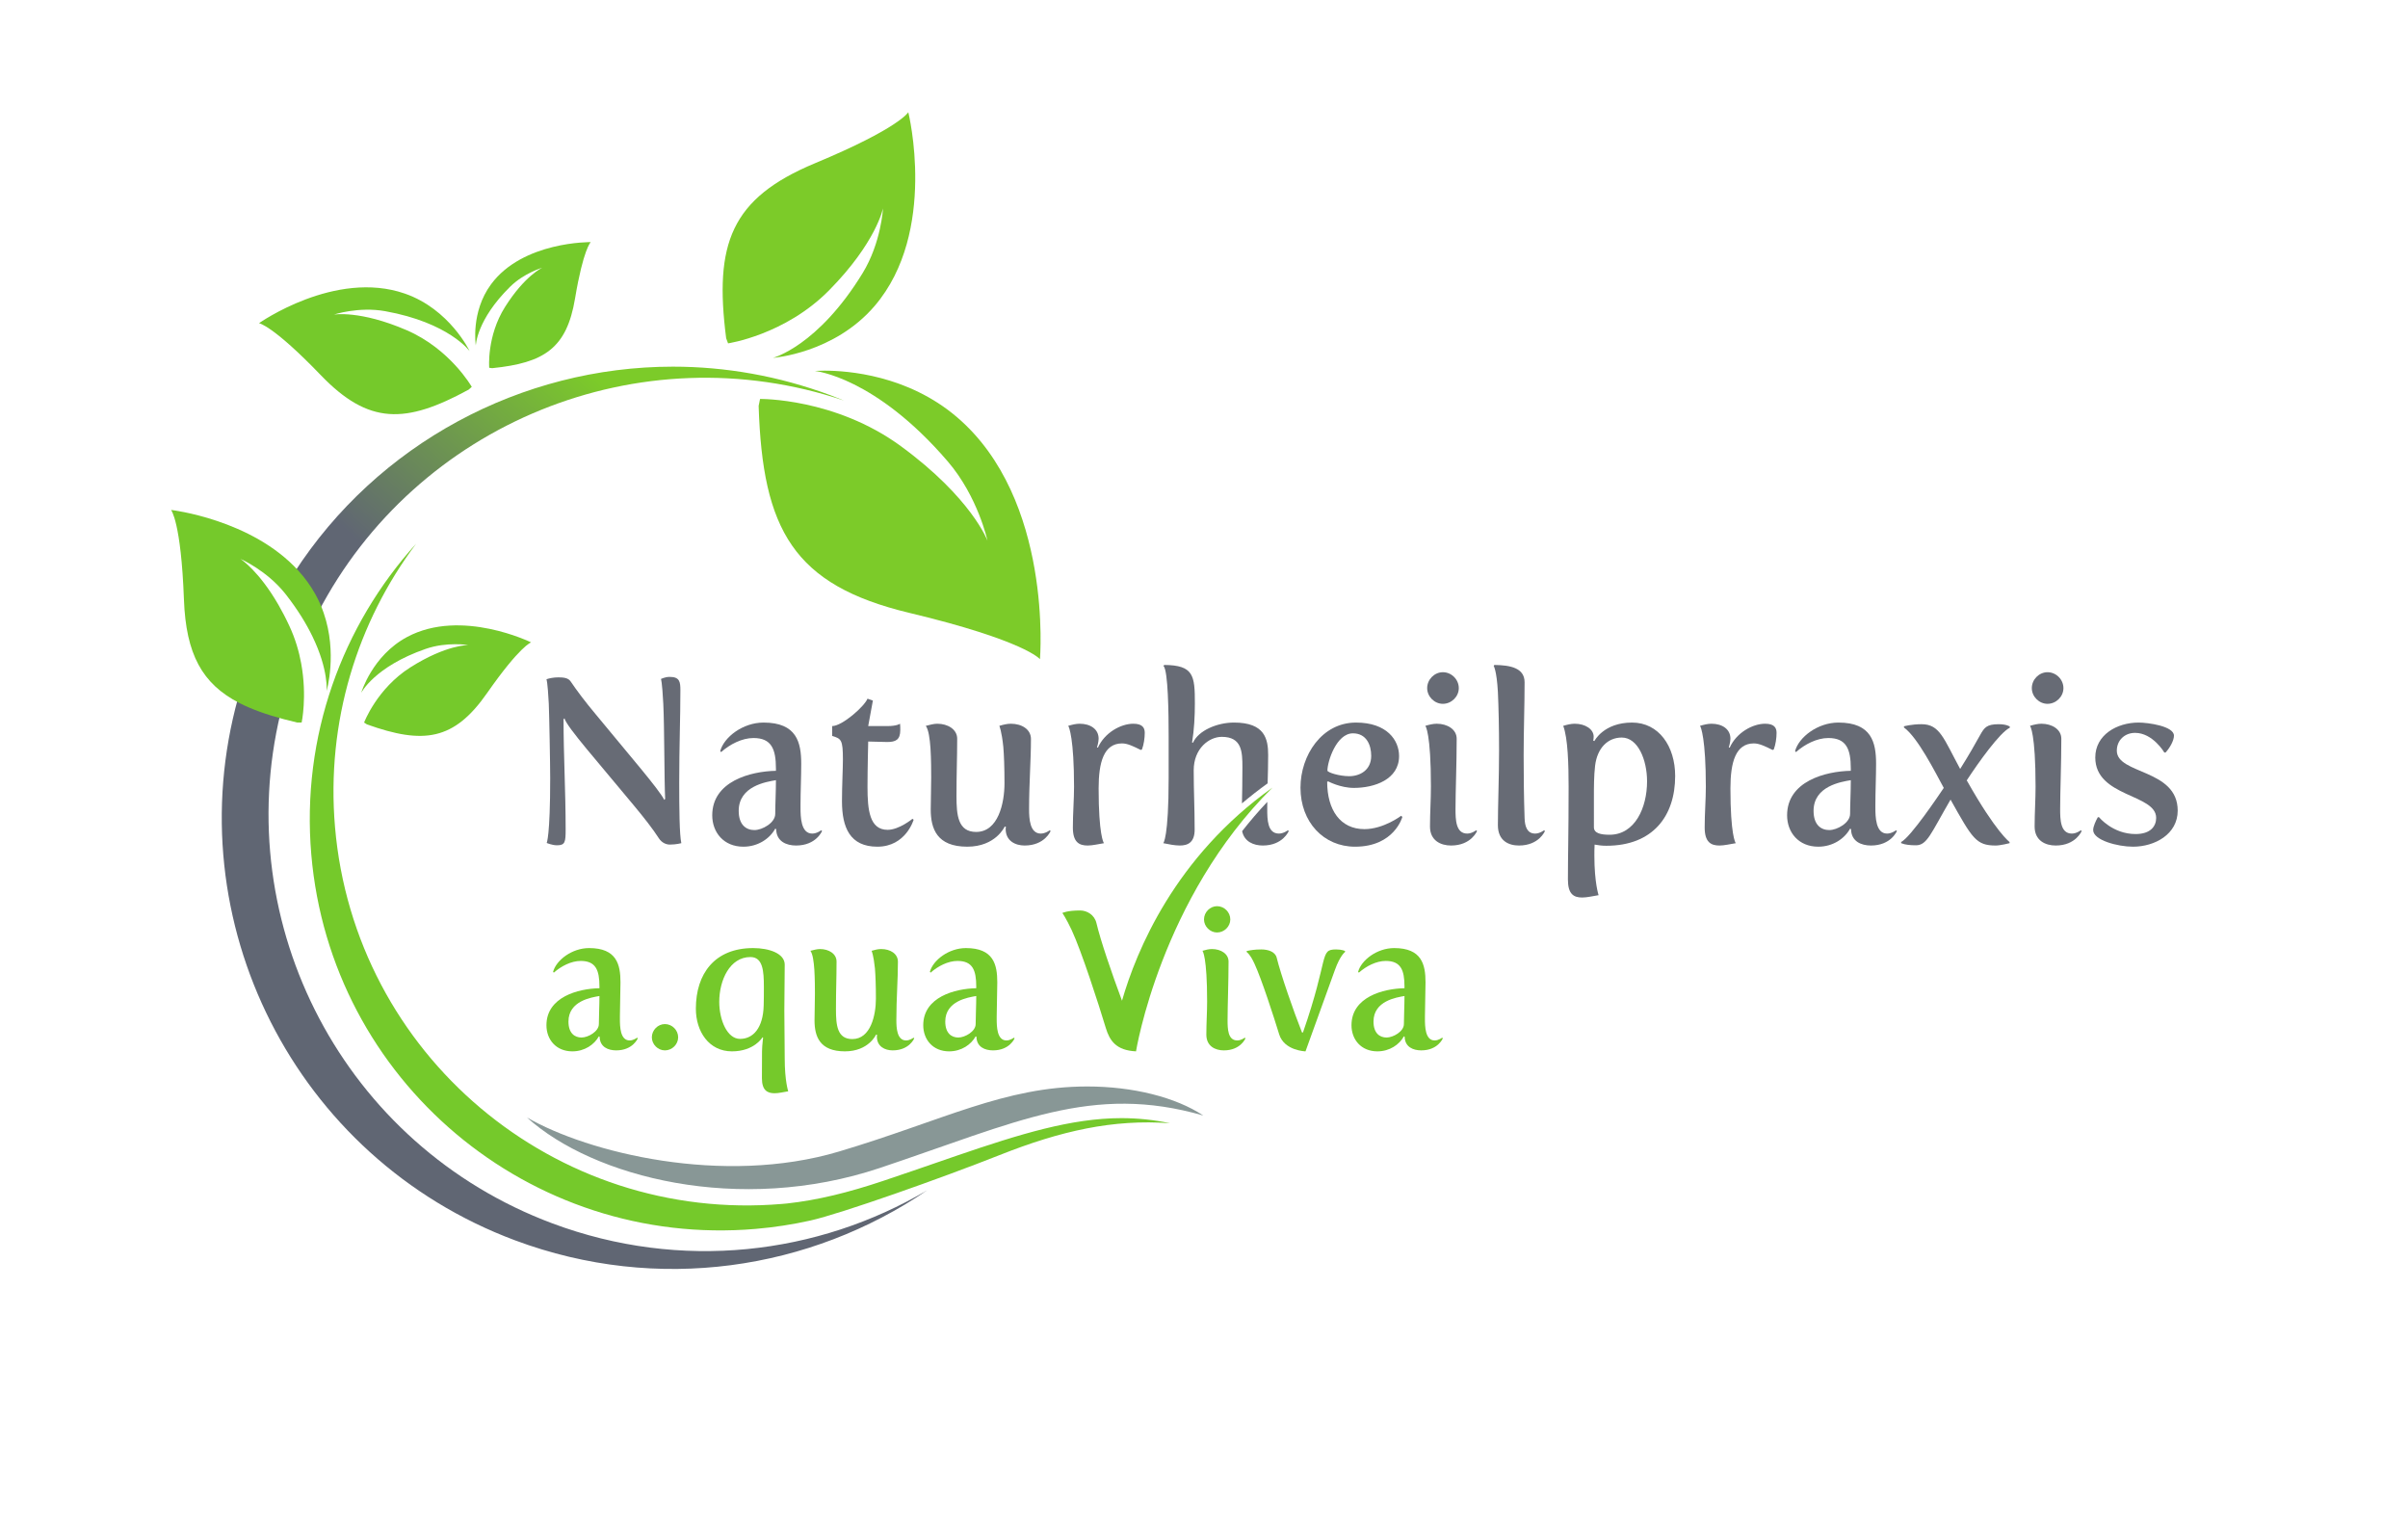
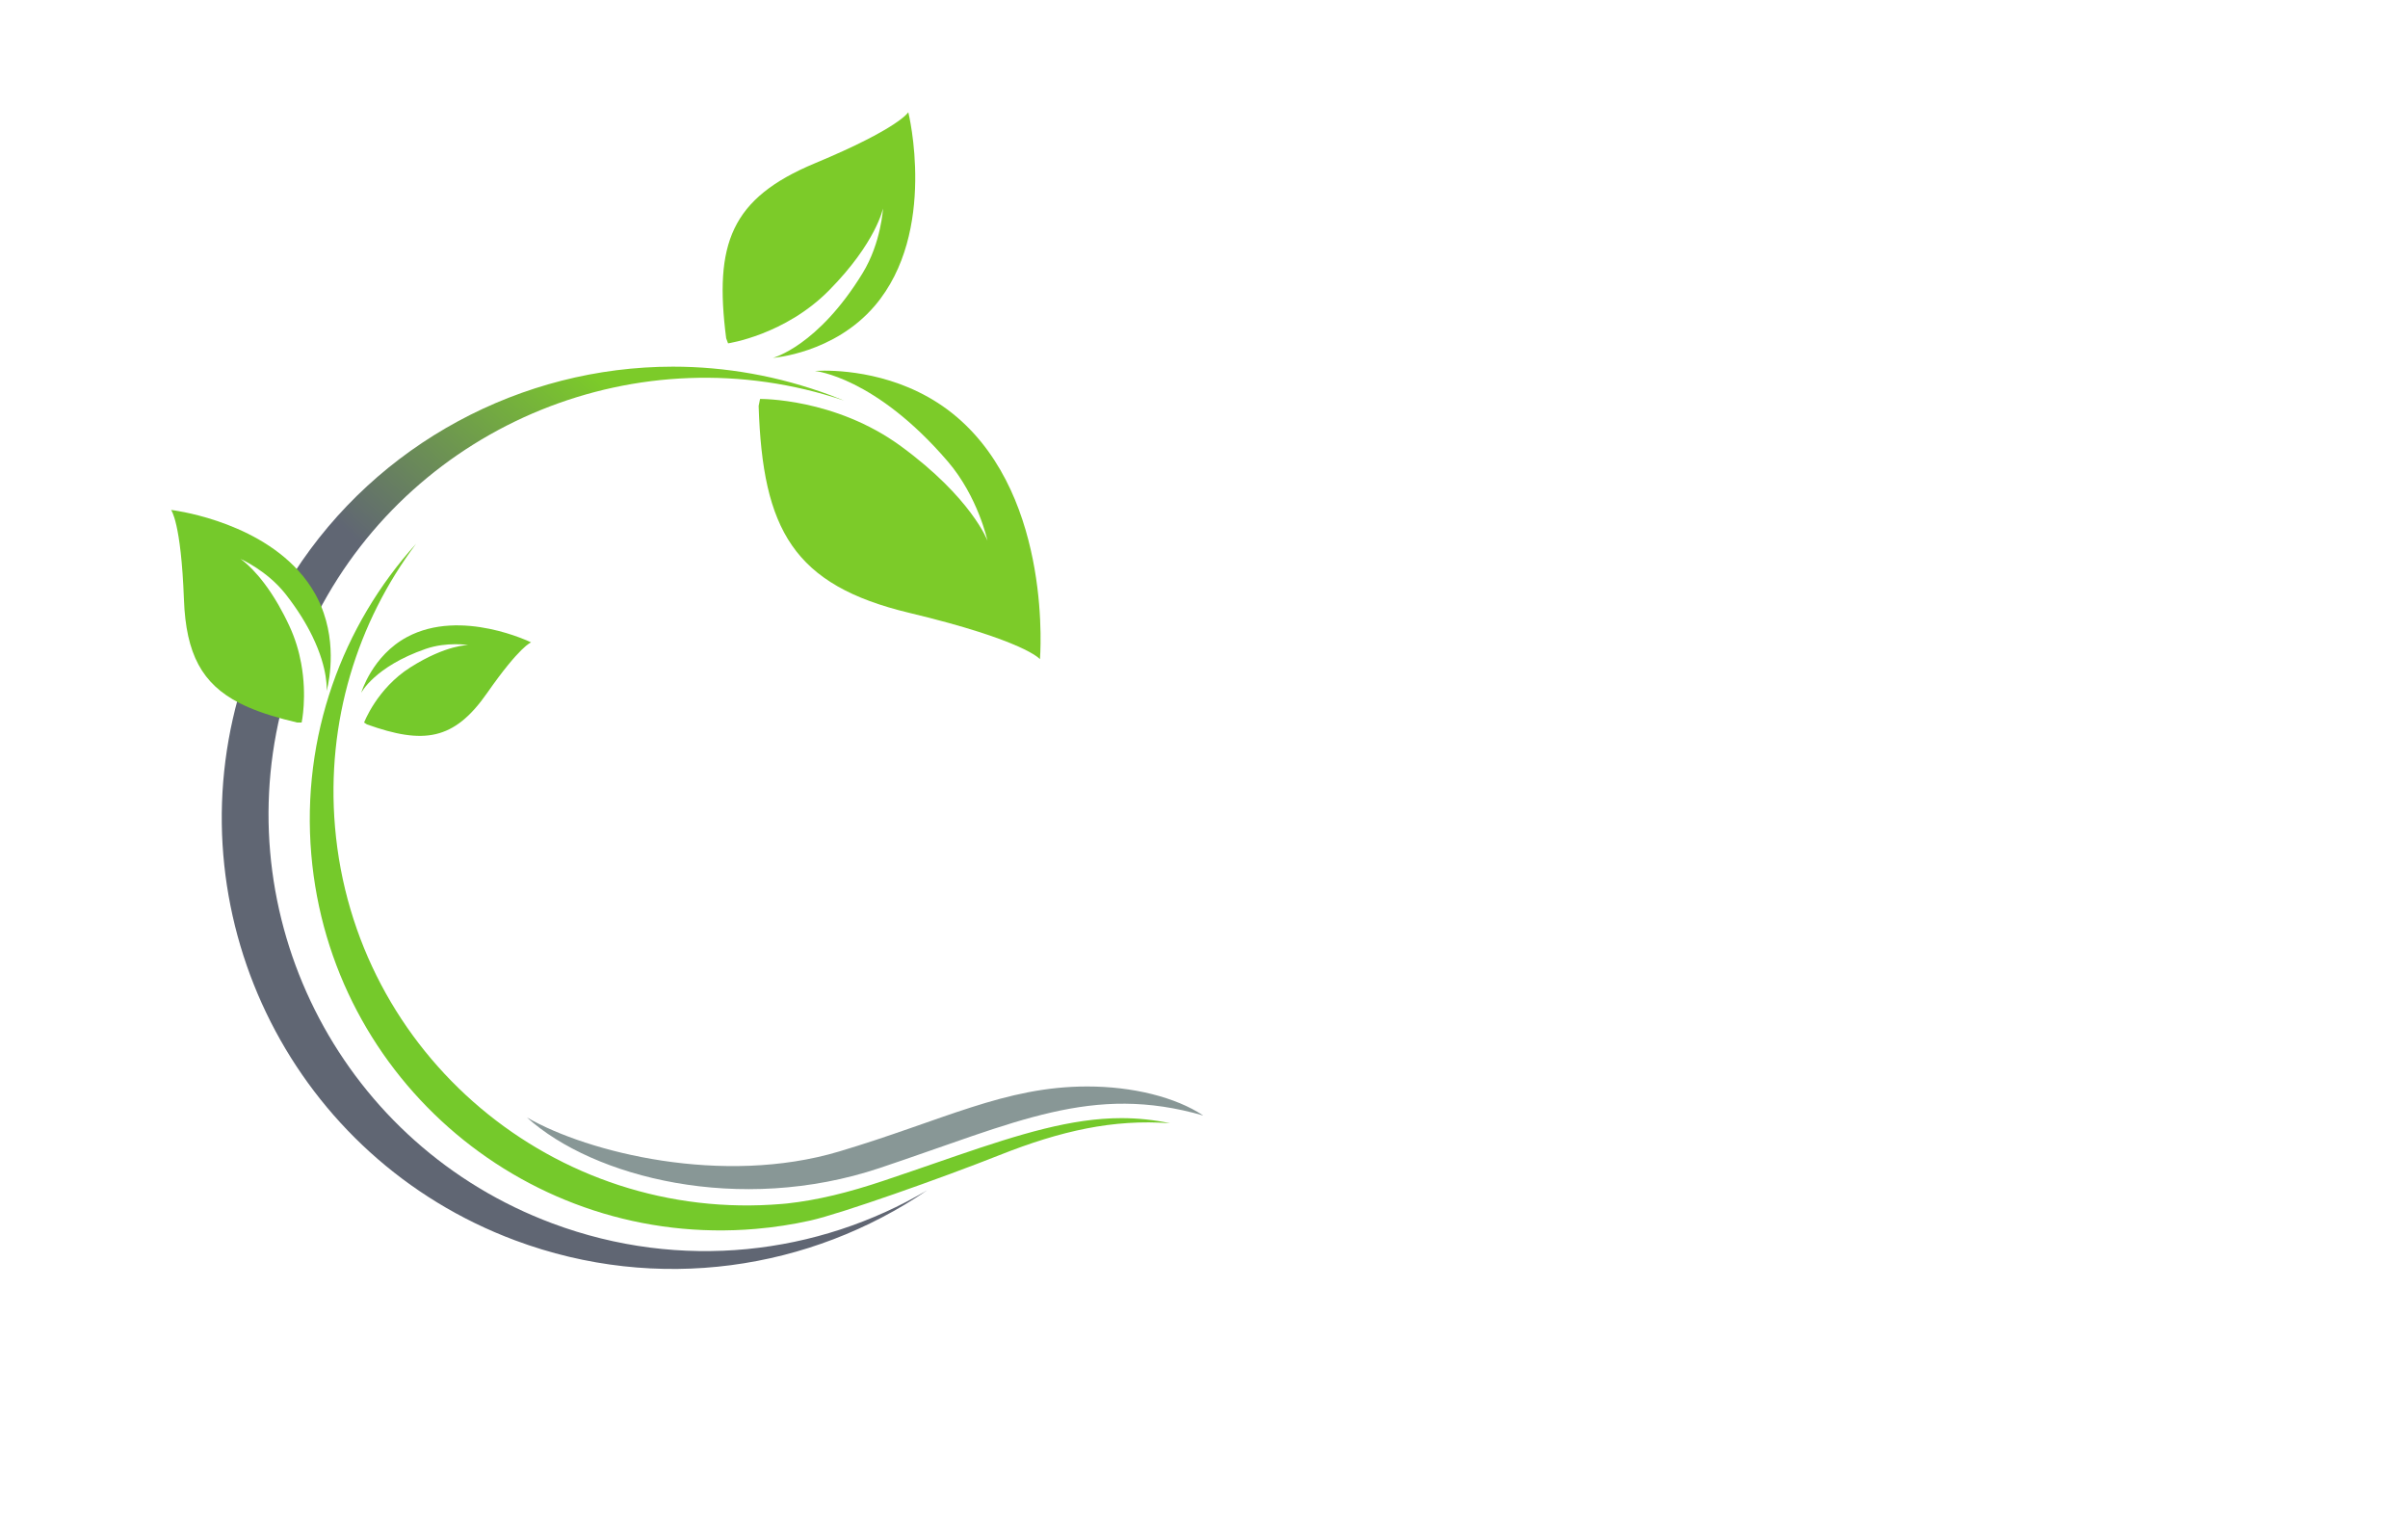
<svg xmlns="http://www.w3.org/2000/svg" viewBox="0 0 4000 2533.333" height="2533.333" width="4000" xml:space="preserve" id="svg2" version="1.1">
  <defs id="defs6">
    <clipPath id="clipPath18" clipPathUnits="userSpaceOnUse">
-       <path id="path16" d="M 0,1900 H 3000 V 0 H 0 Z" />
-     </clipPath>
+       </clipPath>
    <linearGradient id="linearGradient142" spreadMethod="pad" gradientTransform="matrix(-304.479,-343.949,-343.949,304.479,819.204,1363.887)" gradientUnits="userSpaceOnUse" y2="0" x2="1" y1="0" x1="0">
      <stop id="stop136" offset="0" style="stop-opacity:1;stop-color:#7ccb29" />
      <stop id="stop138" offset="0.764" style="stop-opacity:1;stop-color:#606673" />
      <stop id="stop140" offset="1" style="stop-opacity:1;stop-color:#606673" />
    </linearGradient>
    <linearGradient id="linearGradient164" spreadMethod="pad" gradientTransform="matrix(-304.48,-343.95,-343.95,304.48,1049.563,1159.964)" gradientUnits="userSpaceOnUse" y2="0" x2="1" y1="0" x1="0">
      <stop id="stop158" offset="0" style="stop-opacity:1;stop-color:#7ccb29" />
      <stop id="stop160" offset="0.764" style="stop-opacity:1;stop-color:#606673" />
      <stop id="stop162" offset="1" style="stop-opacity:1;stop-color:#606673" />
    </linearGradient>
    <linearGradient id="linearGradient186" spreadMethod="pad" gradientTransform="matrix(-304.48,-343.95,-343.95,304.48,789.803,1389.915)" gradientUnits="userSpaceOnUse" y2="0" x2="1" y1="0" x1="0">
      <stop id="stop180" offset="0" style="stop-opacity:1;stop-color:#7ccb29" />
      <stop id="stop182" offset="0.764" style="stop-opacity:1;stop-color:#606673" />
      <stop id="stop184" offset="1" style="stop-opacity:1;stop-color:#606673" />
    </linearGradient>
    <linearGradient id="linearGradient208" spreadMethod="pad" gradientTransform="matrix(-304.479,-343.949,-343.949,304.479,1084.464,1129.065)" gradientUnits="userSpaceOnUse" y2="0" x2="1" y1="0" x1="0">
      <stop id="stop202" offset="0" style="stop-opacity:1;stop-color:#7ccb29" />
      <stop id="stop204" offset="0.764" style="stop-opacity:1;stop-color:#606673" />
      <stop id="stop206" offset="1" style="stop-opacity:1;stop-color:#606673" />
    </linearGradient>
    <clipPath id="clipPath218" clipPathUnits="userSpaceOnUse">
      <path id="path216" d="M 0,1900 H 3000 V 0 H 0 Z" />
    </clipPath>
  </defs>
  <g transform="matrix(1.333,0,0,-1.333,0,2533.333)" id="g10">
    <g id="g12">
      <g clip-path="url(#clipPath18)" id="g14">
        <g transform="translate(685.627,930.749)" id="g20">
          <path id="path22" style="fill:#676b75;fill-opacity:1;fill-rule:nonzero;stroke:none" d="m 0,0 c 0,17.506 -1.164,78.791 -1.749,92.793 -1.459,28.308 -2.919,30.64 -2.919,30.64 3.504,1.172 8.757,2.336 14.884,2.336 6.128,0 12.254,-0.585 15.173,-4.957 7.88,-11.673 18.675,-25.973 30.931,-40.567 l 56.611,-68.278 c 14.886,-18.1 26.265,-32.689 29.184,-38.818 l 1.168,1.17 c -1.168,23.052 -0.876,88.424 -2.335,118.474 -1.459,28.308 -2.919,30.936 -2.919,30.936 0,0 4.963,2.624 10.799,2.624 12.547,0 13.422,-6.129 13.422,-16.634 0,-35.309 -1.458,-69.16 -1.458,-114.976 0,-32.681 0.29,-65.069 2.626,-75.579 0,0 -6.418,-1.752 -14.3,-1.752 -4.376,0 -9.922,2.046 -13.716,7.881 -7.293,11.379 -18.675,25.972 -32.098,42.023 L 45.524,36.475 C 30.351,54.86 19.26,69.157 17.801,74.708 l -1.167,-1.17 c 0,-45.527 2.626,-89.296 2.626,-137.153 0,-15.76 -0.582,-19.847 -10.796,-19.847 -6.128,0 -12.839,2.92 -12.839,2.92 0,0 4.375,7.881 4.375,80.542" />
        </g>
        <g transform="translate(940.093,866.259)" id="g24">
          <path id="path26" style="fill:#676b75;fill-opacity:1;fill-rule:nonzero;stroke:none" d="m 0,0 c 9.919,0 25.973,9.044 25.973,20.129 0,11.678 0.871,27.142 0.871,42.026 C 14.882,60.111 -19.55,54.859 -19.55,23.923 -19.55,6.418 -10.213,0 0,0 m 26.844,73.826 v 2.631 c 0,24.508 -5.54,38.221 -28.011,38.221 -14.3,0 -29.475,-7.88 -40.272,-17.506 l -1.166,1.17 c 4.668,17.506 28.308,35.598 53.985,35.598 41.437,0 46.985,-24.804 46.985,-51.361 0,-15.465 -0.879,-35.015 -0.879,-51.061 v -3.507 c 0,-11.379 0.293,-32.392 14.592,-32.392 5.837,0 11.09,4.089 11.09,4.089 l 1.167,-0.878 c 0,0 -7.296,-18.091 -32.391,-18.091 -11.965,0 -24.511,4.961 -24.807,20.423 L 25.973,1.747 C 19.26,-10.511 4.671,-20.722 -13.714,-20.722 c -24.511,0 -38.811,17.802 -38.811,39.104 0,42.312 47.563,54.861 79.369,55.444" />
        </g>
        <g transform="translate(1050.4,954.09)" id="g28">
          <path id="path30" style="fill:#676b75;fill-opacity:1;fill-rule:nonzero;stroke:none" d="m 0,0 c 0,24.809 -2.044,25.975 -13.423,29.475 v 12.257 c 12.549,0 40.269,24.514 44.067,34.145 l 6.709,-2.335 -5.837,-31.81 h 23.929 c 11.967,0 15.757,2.918 15.757,2.918 0.291,-1.75 0.291,-6.422 0.291,-7.879 0,-12.255 -5.834,-14.884 -16.341,-14.884 -3.21,0 -23.636,0.585 -23.636,0.585 0,0 -0.872,-34.436 -0.872,-56.612 0,-28.888 2.621,-53.405 25.091,-53.405 14.298,0 30.937,13.718 30.937,13.718 l 1.457,-1.165 c 0,0 -9.629,-33.561 -45.232,-33.561 -34.14,0 -44.065,23.928 -44.065,56.609 C -1.168,-32.972 0,-11.083 0,0" />
        </g>
        <g transform="translate(1160.413,931.919)" id="g32">
-           <path id="path34" style="fill:#676b75;fill-opacity:1;fill-rule:nonzero;stroke:none" d="m 0,0 c 0,7.001 0,22.171 -0.873,36.186 -0.874,11.96 -2.335,23.045 -5.835,28.007 4.961,1.174 9.628,2.629 14.298,2.629 13.131,0 24.803,-7.006 24.803,-18.676 0,-24.511 -0.873,-42.316 -0.873,-71.497 0,-23.634 1.752,-44.645 24.512,-44.645 27.426,0 35.306,35.603 35.306,60.693 0,18.974 -0.581,35.021 -1.457,45.235 -2.042,19.843 -4.96,26.261 -4.96,26.261 4.96,1.463 9.634,2.629 14.299,2.629 13.716,0 25.097,-7.006 25.097,-18.97 0,-27.429 -2.338,-54.569 -2.338,-87.542 0,-11.673 0.877,-30.351 14.591,-30.351 5.838,0 11.088,4.089 11.088,4.089 l 1.17,-0.878 c 0,0 -7.298,-18.091 -32.389,-18.091 -11.384,0 -23.638,5.546 -23.638,20.719 0,0.877 0.29,2.624 0.29,2.624 l -1.458,0.296 c 0,0 -11.09,-25.1 -46.691,-25.1 -37.938,0 -45.522,22.469 -45.522,46.402 C -0.58,-27.727 0,-14.887 0,0" />
-         </g>
+           </g>
        <g transform="translate(1338.429,920.243)" id="g36">
          <path id="path38" style="fill:#676b75;fill-opacity:1;fill-rule:nonzero;stroke:none" d="m 0,0 c 0,59.239 -6.126,74.704 -7.294,75.869 4.959,1.463 9.628,2.629 14.293,2.629 13.427,0 23.641,-6.712 23.641,-18.676 0,-4.377 -2.042,-10.801 -2.042,-10.801 l 1.168,-0.288 c 8.174,18.383 28.304,29.765 44.06,29.765 11.38,0 14.299,-4.96 14.299,-11.382 0,-6.422 -1.167,-14.591 -3.5,-20.717 l -1.463,-0.587 c -9.336,4.667 -16.628,8.174 -23.341,8.174 -22.761,0 -29.181,-23.639 -29.181,-56.029 0,-57.486 6.129,-67.993 6.711,-68.287 -7.296,-1.165 -14.297,-2.915 -20.425,-2.915 -10.798,0 -18.389,4.376 -18.389,22.467 C -1.463,-33.268 0,-16.051 0,0" />
        </g>
        <g transform="translate(1579.669,924.444)" id="g40">
-           <path id="path42" style="fill:#676b75;fill-opacity:1;fill-rule:nonzero;stroke:none" d="m 0,0 c 0.313,11.948 0.662,23.232 0.662,35.201 0,20.124 -4.075,40.563 -42.594,40.563 -21.006,0 -44.351,-9.936 -51.064,-25.103 l -1.172,0.292 c 2.635,15.751 3.493,32.967 3.493,48.724 0,34.727 -1.45,47.573 -38.222,47.863 l -0.879,-1.167 c 5.856,-5.838 6.42,-60.399 6.42,-87.259 V 6.307 c 0,-74.413 -6.691,-80.838 -6.691,-80.838 6.985,-1.463 14.579,-2.905 20.713,-2.905 10.209,0 18.386,4.08 18.386,19.832 0,27.718 -1.177,47.573 -1.177,73.828 0,27.428 19.255,41.74 35.024,41.74 25.089,0 25.671,-18.684 25.671,-37.956 0,-17.975 -0.308,-31.543 -0.562,-44.973 C -21.939,-16.414 -11.283,-8.079 0,0 m 25.183,-58.479 c 0,0 -5.253,-4.084 -11.089,-4.084 -14.285,0 -14.581,17.511 -14.581,30.647 0,3.026 0.017,5.957 0.06,8.826 -11.21,-11.85 -21.632,-24.053 -31.337,-36.448 2.621,-13.139 14.412,-17.898 25.731,-17.898 25.087,0 32.39,18.074 32.39,18.074 z" />
-         </g>
+           </g>
        <g transform="translate(1681.311,933.373)" id="g44">
          <path id="path46" style="fill:#676b75;fill-opacity:1;fill-rule:nonzero;stroke:none" d="m 0,0 c 13.135,0 27.432,7.301 27.432,25.387 0,13.719 -6.125,28.016 -22.757,28.016 -20.727,0 -31.81,-35.31 -31.81,-46.402 C -27.135,4.668 -12.251,0 0,0 m 8.462,66.826 c 38.518,0 53.695,-21.887 53.695,-41.727 0,-29.18 -30.639,-39.688 -56.32,-39.688 -16.927,0 -32.094,8.169 -32.094,8.169 l -1.177,-0.583 c 0,-35.018 16.344,-58.949 46.406,-58.949 23.925,0 45.808,16.637 45.808,16.637 l 1.461,-1.459 c 0,0 -9.925,-37.062 -58.945,-37.062 -39.1,0 -67.997,30.64 -67.997,73.541 0,40.265 26.565,81.121 69.163,81.121" />
        </g>
        <g transform="translate(1778.484,1043.097)" id="g48">
          <path id="path50" style="fill:#676b75;fill-opacity:1;fill-rule:nonzero;stroke:none" d="m 0,0 c 0,10.794 9.051,19.841 19.557,19.841 10.797,0 19.847,-9.047 19.847,-19.841 0,-10.505 -9.05,-19.554 -19.847,-19.554 C 9.051,-19.554 0,-10.505 0,0 m 4.673,-122.564 c 0,66.537 -6.717,75.579 -7.006,75.579 4.964,1.463 9.63,2.629 14.295,2.629 13.136,0 24.809,-7.005 24.809,-18.676 0,-30.938 -1.458,-65.952 -1.458,-87.543 0,-13.134 0.294,-30.644 14.591,-30.644 5.834,0 11.089,4.089 11.089,4.089 l 1.169,-0.878 c 0,0 -7.298,-18.091 -32.398,-18.091 -12.833,0 -26.255,6.126 -26.255,23.639 0,16.632 1.164,33.556 1.164,49.896" />
        </g>
        <g transform="translate(1868.075,965.768)" id="g52">
          <path id="path54" style="fill:#676b75;fill-opacity:1;fill-rule:nonzero;stroke:none" d="m 0,0 c 0,27.428 -0.582,53.694 -1.454,72.367 -1.463,26.848 -5.255,32.684 -5.255,32.684 l 0.877,1.165 c 19.549,-0.289 37.643,-3.498 37.643,-21.593 0,-29.475 -1.17,-60.112 -1.17,-91.048 0,-25.97 0.291,-52.522 1.17,-78.207 0.288,-9.914 2.917,-19.258 13.13,-19.258 5.829,0 11.091,4.089 11.091,4.089 l 1.165,-0.878 c 0,0 -7.297,-18.091 -32.392,-18.091 -12.84,0 -26.259,5.837 -26.259,25.387 C -1.454,-69.458 0,-33.849 0,0" />
        </g>
        <g transform="translate(2005.81,860.423)" id="g56">
          <path id="path58" style="fill:#676b75;fill-opacity:1;fill-rule:nonzero;stroke:none" d="m 0,0 c 31.516,0 46.691,33.556 46.691,66.53 0,26.851 -11.382,54.571 -31.517,54.571 -17.511,0 -30.643,-13.129 -33.262,-35.308 -1.461,-12.547 -1.461,-26.266 -1.461,-39.98 V 9.338 C -19.549,1.748 -10.801,0 0,0 m -51.065,59.82 c 0,27.429 -0.874,60.405 -6.714,75.869 4.968,1.463 9.632,2.629 14.297,2.629 13.431,0 23.639,-7.006 23.639,-16.047 0,-2.046 -0.291,-3.794 -0.582,-4.964 l 1.459,-0.583 c 0,0 11.384,23.052 46.983,23.052 33.262,0 53.691,-29.476 53.691,-66.53 0,-49.9 -27.722,-86.96 -85.791,-86.96 -5.546,0 -9.633,0.578 -14.593,1.452 -0.29,-4.957 -0.29,-9.627 -0.29,-14.002 0,-33.559 5.25,-49.027 5.25,-49.027 -7.292,-1.164 -14.297,-2.918 -20.429,-2.918 -10.79,0 -17.794,4.379 -17.794,22.469 0,28.595 0.874,57.488 0.874,115.56" />
        </g>
        <g transform="translate(2125.748,920.243)" id="g60">
          <path id="path62" style="fill:#676b75;fill-opacity:1;fill-rule:nonzero;stroke:none" d="m 0,0 c 0,59.239 -6.123,74.704 -7.293,75.869 4.961,1.463 9.633,2.629 14.301,2.629 13.416,0 23.635,-6.712 23.635,-18.676 0,-4.377 -2.049,-10.801 -2.049,-10.801 l 1.174,-0.288 c 8.166,18.383 28.306,29.765 44.062,29.765 11.379,0 14.301,-4.96 14.301,-11.382 0,-6.422 -1.162,-14.591 -3.5,-20.717 l -1.459,-0.587 c -9.342,4.667 -16.631,8.174 -23.344,8.174 -22.765,0 -29.185,-23.639 -29.185,-56.029 0,-57.486 6.128,-67.993 6.712,-68.287 -7.291,-1.165 -14.298,-2.915 -20.431,-2.915 -10.793,0 -18.375,4.376 -18.375,22.467 C -1.451,-33.268 0,-16.051 0,0" />
        </g>
        <g transform="translate(2279.547,866.259)" id="g64">
          <path id="path66" style="fill:#676b75;fill-opacity:1;fill-rule:nonzero;stroke:none" d="m 0,0 c 9.918,0 25.965,9.044 25.965,20.129 0,11.678 0.879,27.142 0.879,42.026 C 14.875,60.111 -19.555,54.859 -19.555,23.923 -19.555,6.418 -10.223,0 0,0 m 26.844,73.826 v 2.631 c 0,24.508 -5.545,38.221 -28.02,38.221 -14.297,0 -29.472,-7.88 -40.265,-17.506 l -1.176,1.17 c 4.676,17.506 28.316,35.598 53.992,35.598 41.441,0 46.982,-24.804 46.982,-51.361 0,-15.465 -0.873,-35.015 -0.873,-51.061 v -3.507 c 0,-11.379 0.291,-32.392 14.59,-32.392 5.832,0 11.092,4.089 11.092,4.089 l 1.156,-0.878 c 0,0 -7.289,-18.091 -32.379,-18.091 -11.964,0 -24.515,4.961 -24.812,20.423 l -1.166,0.585 c -6.709,-12.258 -21.299,-22.469 -39.688,-22.469 -24.509,0 -38.808,17.802 -38.808,39.104 0,42.312 47.564,54.861 79.375,55.444" />
        </g>
        <g transform="translate(2369.131,851.374)" id="g68">
          <path id="path70" style="fill:#676b75;fill-opacity:1;fill-rule:nonzero;stroke:none" d="M 0,0 C 11.961,6.127 46.982,58.366 53.109,67.41 42.313,87.252 20.711,130.149 3.504,142.701 v 1.459 c 0,0 9.334,2.622 21.885,2.622 22.761,0 27.425,-17.509 48.144,-55.738 10.51,16.636 19.846,32.977 25.098,42.608 4.961,8.755 7.879,13.13 22.764,13.13 10.212,0 14.005,-2.92 14.005,-2.92 v -1.455 C 122.857,136.279 96.584,99.51 81.709,76.746 c 0,-0.293 0.289,-0.587 0.584,-0.874 C 118.182,12.26 135.105,0 135.105,0 v -1.461 c 0,0 -11.378,-2.915 -17.21,-2.915 -24.516,0 -29.186,8.75 -56.325,57.194 C 36.768,10.214 32.389,-4.087 18.379,-4.087 11.674,-4.087 4.961,-3.502 0,-1.461 Z" />
        </g>
        <g transform="translate(2531.969,1043.097)" id="g72">
          <path id="path74" style="fill:#676b75;fill-opacity:1;fill-rule:nonzero;stroke:none" d="m 0,0 c 0,10.794 9.037,19.841 19.547,19.841 10.799,0 19.846,-9.047 19.846,-19.841 0,-10.505 -9.047,-19.554 -19.846,-19.554 C 9.037,-19.554 0,-10.505 0,0 m 4.666,-122.564 c 0,66.537 -6.711,75.579 -7.002,75.579 4.961,1.463 9.625,2.629 14.297,2.629 13.129,0 24.809,-7.005 24.809,-18.676 0,-30.938 -1.465,-65.952 -1.465,-87.543 0,-13.134 0.293,-30.644 14.593,-30.644 5.834,0 11.088,4.089 11.088,4.089 l 1.17,-0.878 c 0,0 -7.304,-18.091 -32.39,-18.091 -12.84,0 -26.27,6.126 -26.27,23.639 0,16.632 1.17,33.556 1.17,49.896" />
        </g>
        <g transform="translate(2614.26,882.306)" id="g76">
          <path id="path78" style="fill:#676b75;fill-opacity:1;fill-rule:nonzero;stroke:none" d="m 0,0 h 1.459 c 0,0 16.93,-21.011 45.521,-21.011 18.963,0 25.682,9.927 25.682,20.139 0,30.058 -75.871,25.681 -75.871,75.288 0,28.011 26.844,43.478 53.982,43.478 11.672,0 44.061,-4.377 44.061,-16.341 0,-6.129 -5.246,-15.464 -10.498,-21.011 h -1.459 c 0,0 -14.303,24.511 -36.479,24.511 -13.127,0 -22.763,-9.338 -22.763,-22.18 0,-29.764 75.871,-22.463 75.871,-74.705 0,-29.473 -28.594,-44.937 -55.733,-44.937 -19.261,0 -49.609,8.17 -49.609,20.722 0,4.67 3.496,11.964 5.836,16.047" />
        </g>
        <g transform="translate(724.664,607.775)" id="g80">
          <path id="path82" style="fill:#75c92b;fill-opacity:1;fill-rule:nonzero;stroke:none" d="m 0,0 c 8.257,0 21.608,7.53 21.608,16.754 0,9.71 0.729,22.578 0.729,34.965 -9.955,-1.7 -38.606,-6.071 -38.606,-31.807 C -16.269,5.337 -8.499,0 0,0 m 22.337,61.426 v 2.19 c 0,20.391 -4.614,31.806 -23.31,31.806 -11.896,0 -24.521,-6.558 -33.507,-14.571 l -0.97,0.971 c 3.884,14.571 23.552,29.622 44.92,29.622 34.476,0 39.09,-20.636 39.09,-42.733 0,-12.866 -0.727,-29.134 -0.727,-42.49 v -2.909 c 0,-9.471 0.242,-26.955 12.139,-26.955 4.857,0 9.225,3.403 9.225,3.403 l 0.972,-0.73 c 0,0 -6.07,-15.052 -26.951,-15.052 -9.955,0 -20.394,4.125 -20.637,16.993 L 21.608,1.456 C 16.023,-8.739 3.883,-17.239 -11.413,-17.239 c -20.394,0 -32.292,14.808 -32.292,32.539 0,35.203 39.578,45.639 66.042,46.126" />
        </g>
        <g transform="translate(828.574,624.529)" id="g84">
          <path id="path86" style="fill:#75c92b;fill-opacity:1;fill-rule:nonzero;stroke:none" d="m 0,0 c 8.983,0 16.512,-7.53 16.512,-16.513 0,-8.741 -7.529,-16.263 -16.512,-16.263 -8.741,0 -16.269,7.522 -16.269,16.263 C -16.269,-7.53 -8.741,0 0,0" />
        </g>
        <g transform="translate(951.671,647.595)" id="g88">
          <path id="path90" style="fill:#75c92b;fill-opacity:1;fill-rule:nonzero;stroke:none" d="m 0,0 c 0.241,6.557 0.241,15.785 0.241,23.311 0,19.667 -1.214,37.144 -16.752,37.144 -25.735,0 -38.849,-28.891 -38.849,-55.839 0,-21.857 9.472,-46.139 25.982,-46.139 16.268,0 28.65,13.597 29.378,41.523 m -13.11,71.625 c 20.15,0 39.333,-6.796 39.333,-20.637 0,-13.597 -0.489,-44.918 -0.489,-57.3 0,-25.01 0.489,-33.018 0.489,-59.733 0,-27.92 4.367,-40.787 4.367,-40.787 -6.07,-0.969 -11.896,-2.428 -16.995,-2.428 -8.982,0 -15.78,3.643 -15.78,18.696 0,37.392 0,36.418 0.973,46.132 l 0.484,4.613 -0.73,0.241 c 0,0 -10.197,-17.481 -38.117,-17.481 -28.651,0 -44.92,24.77 -44.92,53.172 0,43.704 23.552,75.512 71.385,75.512" />
        </g>
        <g transform="translate(1015.521,662.407)" id="g92">
          <path id="path94" style="fill:#75c92b;fill-opacity:1;fill-rule:nonzero;stroke:none" d="m 0,0 c 0,5.824 0,18.451 -0.731,30.104 -0.726,9.963 -1.939,19.183 -4.855,23.31 4.129,0.977 8.013,2.186 11.897,2.186 10.927,0 20.639,-5.825 20.639,-15.533 0,-20.402 -0.73,-35.213 -0.73,-59.492 0,-19.667 1.457,-37.145 20.4,-37.145 22.82,0 29.378,29.618 29.378,50.502 0,15.775 -0.488,29.131 -1.213,37.629 -1.702,16.514 -4.132,21.853 -4.132,21.853 4.132,1.215 8.014,2.186 11.901,2.186 11.409,0 20.879,-5.825 20.879,-15.782 0,-22.823 -1.941,-45.404 -1.941,-72.843 0,-9.713 0.728,-25.249 12.138,-25.249 4.856,0 9.227,3.402 9.227,3.402 l 0.97,-0.73 c 0,0 -6.072,-15.052 -26.951,-15.052 -9.469,0 -19.663,4.609 -19.663,17.234 0,0.729 0.24,2.186 0.24,2.186 l -1.214,0.24 c 0,0 -9.229,-20.877 -38.848,-20.877 -31.563,0 -37.876,18.695 -37.876,38.605 C -0.485,-23.064 0,-12.389 0,0" />
        </g>
        <g transform="translate(1194.217,607.775)" id="g96">
          <path id="path98" style="fill:#75c92b;fill-opacity:1;fill-rule:nonzero;stroke:none" d="m 0,0 c 8.254,0 21.607,7.53 21.607,16.754 0,9.71 0.731,22.578 0.731,34.965 -9.956,-1.7 -38.607,-6.071 -38.607,-31.807 C -16.269,5.337 -8.498,0 0,0 m 22.338,61.426 v 2.19 c 0,20.391 -4.613,31.806 -23.311,31.806 -11.895,0 -24.517,-6.558 -33.507,-14.571 l -0.971,0.971 c 3.883,14.571 23.552,29.622 44.921,29.622 34.478,0 39.091,-20.636 39.091,-42.733 0,-12.866 -0.731,-29.134 -0.731,-42.49 v -2.909 c 0,-9.471 0.243,-26.955 12.141,-26.955 4.856,0 9.224,3.403 9.224,3.403 l 0.976,-0.73 c 0,0 -6.069,-15.052 -26.952,-15.052 -9.957,0 -20.397,4.125 -20.637,16.993 L 21.607,1.456 C 16.022,-8.739 3.884,-17.239 -11.416,-17.239 c -20.392,0 -32.29,14.808 -32.29,32.539 0,35.203 39.576,45.639 66.044,46.126" />
        </g>
        <g transform="translate(1500.376,754.912)" id="g100">
          <path id="path102" style="fill:#75c92b;fill-opacity:1;fill-rule:nonzero;stroke:none" d="m 0,0 c 0,8.984 7.53,16.51 16.267,16.51 8.982,0 16.515,-7.526 16.515,-16.51 0,-8.742 -7.533,-16.268 -16.515,-16.268 C 7.53,-16.268 0,-8.742 0,0 m 3.888,-101.976 c 0,55.36 -5.59,62.885 -5.831,62.885 4.127,1.215 8.01,2.186 11.901,2.186 10.922,0 20.633,-5.824 20.633,-15.533 0,-25.745 -1.215,-54.879 -1.215,-72.843 0,-10.93 0.242,-25.498 12.142,-25.498 4.855,0 9.23,3.402 9.23,3.402 l 0.965,-0.729 c 0,0 -6.072,-15.053 -26.948,-15.053 -10.684,0 -21.848,5.095 -21.848,19.66 0,13.842 0.971,27.93 0.971,41.523" />
        </g>
        <g transform="translate(1563.259,699.792)" id="g104">
          <path id="path106" style="fill:#75c92b;fill-opacity:1;fill-rule:nonzero;stroke:none" d="m 0,0 c -2.432,5.105 -5.1,10.69 -9.713,14.574 v 1.211 c 4.854,0.969 9.713,1.944 18.207,1.944 8.263,0 17.247,-2.668 19.187,-10.195 5.102,-20.886 20.881,-66.29 31.564,-93.238 h 1.215 c 32.778,93.962 20.151,103.433 41.272,103.433 7.531,0 11.167,-1.944 11.167,-1.944 v -1.211 c 0,0 -6.066,-4.127 -12.623,-22.34 l -36.664,-101.49 c 0,0 -26.464,0.729 -32.778,21.125 C 24.039,-66.036 8.987,-19.42 0,0" />
        </g>
        <g transform="translate(1727.872,607.775)" id="g108">
          <path id="path110" style="fill:#75c92b;fill-opacity:1;fill-rule:nonzero;stroke:none" d="m 0,0 c 8.255,0 21.607,7.53 21.607,16.754 0,9.71 0.73,22.578 0.73,34.965 -9.953,-1.7 -38.606,-6.071 -38.606,-31.807 C -16.269,5.337 -8.496,0 0,0 m 22.337,61.426 v 2.19 c 0,20.391 -4.608,31.806 -23.306,31.806 -11.902,0 -24.524,-6.558 -33.508,-14.571 l -0.974,0.971 c 3.883,14.571 23.553,29.622 44.919,29.622 34.479,0 39.088,-20.636 39.088,-42.733 0,-12.866 -0.726,-29.134 -0.726,-42.49 v -2.909 c 0,-9.471 0.243,-26.955 12.135,-26.955 4.862,0 9.227,3.403 9.227,3.403 l 0.982,-0.73 c 0,0 -6.07,-15.052 -26.955,-15.052 -9.954,0 -20.395,4.125 -20.637,16.993 L 21.607,1.456 C 16.022,-8.739 3.881,-17.239 -11.412,-17.239 c -20.395,0 -32.294,14.808 -32.294,32.539 0,35.203 39.575,45.639 66.043,46.126" />
        </g>
        <g transform="translate(1398.191,653.622)" id="g112">
          <path id="path114" style="fill:#75c92b;fill-opacity:1;fill-rule:nonzero;stroke:none" d="m 0,0 c -12.862,34.535 -26.73,74.977 -31.832,96.677 -2.428,10.439 -11.902,15.783 -20.398,15.783 -16.511,0 -22.092,-3.16 -22.092,-3.16 0,0 4.61,-6.307 11.651,-21.361 12.381,-26.709 33.266,-91.297 42.492,-121.892 4.835,-15.883 12.849,-27.916 37.634,-29.133 0,0 30.78,190.853 170.029,328.596 C 65.965,179.155 17.875,62.119 0,0" />
        </g>
        <g transform="translate(584.06,1415.036)" id="g116">
          <path id="path118" style="fill:#75c92b;fill-opacity:1;fill-rule:nonzero;stroke:none" d="m 0,0 c -78.72,-42.937 -124.599,-44.049 -184.447,18.154 -59.846,62.197 -76.865,64.587 -76.865,64.587 0,0 94.934,67.033 181.714,36.914 56.022,-19.45 80.782,-71.726 80.782,-71.726 0,0 -25.632,35.494 -105.257,49.795 -33.11,5.949 -64.032,-4.276 -64.032,-4.276 0,0 32.444,5.791 90.731,-19.376 C -22.971,50.586 3.823,3.427 3.823,3.427" />
        </g>
        <g transform="translate(613.344,1441.741)" id="g120">
-           <path id="path122" style="fill:#75c92b;fill-opacity:1;fill-rule:nonzero;stroke:none" d="m 0,0 c 64.892,6.594 92.882,24.784 103.224,86.711 10.347,61.926 19.575,70.356 19.575,70.356 0,0 -84.528,1.204 -124.214,-52.546 C -27.04,69.822 -20.41,28.28 -20.41,28.28 c 0,0 0.792,31.832 42.693,73.144 17.43,17.179 40.183,23.752 40.183,23.752 0,0 -21.847,-9.86 -46.481,-48.92 C -7.01,39.8 -3.704,0.485 -3.704,0.485" />
-         </g>
+           </g>
      </g>
    </g>
    <g id="g124">
      <g id="g126">
        <g id="g132">
          <g id="g134">
-             <path id="path144" style="fill:url(#linearGradient142);stroke:none" d="M 1015.63,1697.097 C 910.478,1653.325 889.853,1596.389 904.916,1479.021 v 0 l 2.378,-6.346 c 0,0 70.824,10.343 125.778,65.975 v 0 c 58.87,59.61 67.3,102.263 67.3,102.263 v 0 c 0,0 -2.247,-42.916 -25.424,-80.774 v 0 c -55.747,-91.043 -111.665,-105.543 -111.665,-105.543 v 0 c 0,0 76.133,5.388 126.89,64.941 v 0 c 78.626,92.255 41.709,241.1 41.709,241.1 v 0 c 0,0 -11.095,-19.774 -116.252,-63.54" />
+             <path id="path144" style="fill:url(#linearGradient142);stroke:none" d="M 1015.63,1697.097 C 910.478,1653.325 889.853,1596.389 904.916,1479.021 v 0 l 2.378,-6.346 c 0,0 70.824,10.343 125.778,65.975 v 0 c 58.87,59.61 67.3,102.263 67.3,102.263 v 0 c 0,0 -2.247,-42.916 -25.424,-80.774 v 0 c -55.747,-91.043 -111.665,-105.543 -111.665,-105.543 c 0,0 76.133,5.388 126.89,64.941 v 0 c 78.626,92.255 41.709,241.1 41.709,241.1 v 0 c 0,0 -11.095,-19.774 -116.252,-63.54" />
          </g>
        </g>
      </g>
    </g>
    <g id="g146">
      <g id="g148">
        <g id="g154">
          <g id="g156">
            <path id="path166" style="fill:url(#linearGradient164);stroke:none" d="m 1015.47,1438.263 c 0,0 75.001,-7.083 165.635,-112.761 v 0 c 37.679,-43.939 49.469,-98.731 49.469,-98.731 v 0 c 0,0 -19.692,53.18 -107.836,117.724 v 0 c -82.28,60.247 -175.607,58.888 -175.607,58.888 v 0 l -1.751,-8.659 c 4.926,-154.229 43.265,-223.269 187.723,-257.843 v 0 c 144.454,-34.574 162.842,-57.727 162.842,-57.727 v 0 c 0,0 16.699,199.289 -103.651,301.779 v 0 c -61.318,52.217 -135.997,57.721 -164.749,57.722 v 0 c -7.677,0 -12.075,-0.392 -12.075,-0.392" />
          </g>
        </g>
      </g>
    </g>
    <g id="g168">
      <g id="g170">
        <g id="g176">
          <g id="g178">
            <path id="path188" style="fill:url(#linearGradient186);stroke:none" d="m 366.431,1186.689 c 7.555,-8.288 14.339,-17.515 20.052,-27.776 v 0 c 4.041,-7.277 7.253,-14.602 9.755,-21.878 v 0 c 122.155,235.236 399.994,350.38 655.693,264.308 v 0 c -5.62,2.312 -11.294,4.531 -17.008,6.672 v 0 c -64.759,24.162 -131.106,35.615 -196.387,35.61 v 0 c -188.653,-0.015 -368.09,-95.719 -472.105,-256.936" />
          </g>
        </g>
      </g>
    </g>
    <g id="g190">
      <g id="g192">
        <g id="g198">
          <g id="g200">
            <path id="path210" style="fill:url(#linearGradient208);stroke:none" d="m 641.996,355.015 c 177.783,-66.34 367.858,-36.878 513.503,62.486 v 0 C 1019.006,336.896 848.626,316.392 688.566,376.119 v 0 c -260.21,97.088 -402.119,372.257 -339.049,635.66 v 0 c -20.579,5.468 -38.094,11.652 -52.789,19.245 v 0 C 219.693,753.166 366.789,457.703 641.996,355.015" />
          </g>
        </g>
      </g>
    </g>
    <g id="g212">
      <g clip-path="url(#clipPath218)" id="g214">
        <g transform="translate(457.319,997.891)" id="g220">
          <path id="path222" style="fill:#75c92b;fill-opacity:1;fill-rule:nonzero;stroke:none" d="m 0,0 c 70.451,-25.129 108.393,-20.07 149.595,38.966 41.211,59.038 54.918,63.222 54.918,63.222 0,0 -86.942,42.87 -154.51,6.746 C 6.379,85.624 -7.214,39.337 -7.214,39.337 c 0,0 16.5,32.574 80.234,54.721 26.508,9.212 53.309,4.815 53.309,4.815 0,0 -27.478,0.547 -72.225,-27.773 C 12.338,44.663 -3.596,2.324 -3.596,2.324" />
        </g>
        <g transform="translate(406.993,1039.552)" id="g224">
          <path id="path226" style="fill:#75c92b;fill-opacity:1;fill-rule:nonzero;stroke:none" d="m 0,0 c 0,0 2.706,26.174 -17.762,68.24 -7.497,15.44 -18.119,33.004 -33.158,52.218 -0.395,0.516 -0.815,1.034 -1.23,1.532 -22.46,27.826 -53.568,41.91 -55.497,42.744 1.69,-1.074 23.41,-15.554 47.519,-57.203 4.574,-7.939 9.247,-16.848 13.882,-26.855 7.322,-15.794 11.857,-31.528 14.541,-46.167 7.619,-41.289 0.618,-73.773 0.618,-73.773 h -5.769 c -5.61,1.312 -11.042,2.665 -16.27,4.055 -21.782,5.791 -40.32,12.333 -55.873,20.367 -46.029,23.793 -66.256,60.55 -68.783,128.795 -3.581,96.867 -16.052,111.609 -16.052,111.609 0,0 100.327,-11.518 158.609,-75.645 7.996,-8.773 15.174,-18.538 21.225,-29.399 4.275,-7.699 7.675,-15.456 10.322,-23.155 C 13.827,46.923 0,0 0,0" />
        </g>
        <g transform="translate(1096.34,445.217)" id="g228">
          <path id="path230" style="fill:#889796;fill-opacity:1;fill-rule:nonzero;stroke:none" d="m 0,0 c -174.806,-58.484 -357.069,-11.805 -439.693,62.942 76.252,-43.976 244.44,-85.521 388.868,-42.43 129.789,38.719 206.327,81.051 309.336,81.051 56.559,0 109.908,-13.173 144.741,-36.225 C 264.526,105.403 171.198,57.282 0,0" />
        </g>
        <g transform="translate(1457.972,501.008)" id="g232">
          <path id="path234" style="fill:#75c92b;fill-opacity:1;fill-rule:nonzero;stroke:none" d="m 0,0 c -70.682,5.161 -135.699,-9.333 -212.228,-39.667 -72.783,-28.856 -198.392,-73.24 -235.913,-81.588 -22.174,-4.932 -44.937,-8.449 -68.194,-10.437 -281.708,-24.088 -529.614,184.75 -553.704,466.436 -12.607,147.44 38.583,285.628 130.648,387.307 -73.293,-97.732 -112.32,-221.73 -101.104,-353.021 24.266,-283.598 273.81,-493.842 557.424,-469.576 1.696,0.151 3.394,0.287 5.07,0.458 0.289,0.023 0.558,0.045 0.848,0.08 38.024,4.163 76.167,13.548 120.124,28.273 12.8,4.279 25.133,8.483 37.14,12.605 8.731,3.006 17.287,5.956 25.731,8.864 9.846,3.394 19.465,6.726 28.869,9.948 78.229,26.749 142.541,46.637 204.81,46.637 C -40.124,6.319 -20.141,4.236 0,0" />
        </g>
      </g>
    </g>
  </g>
</svg>